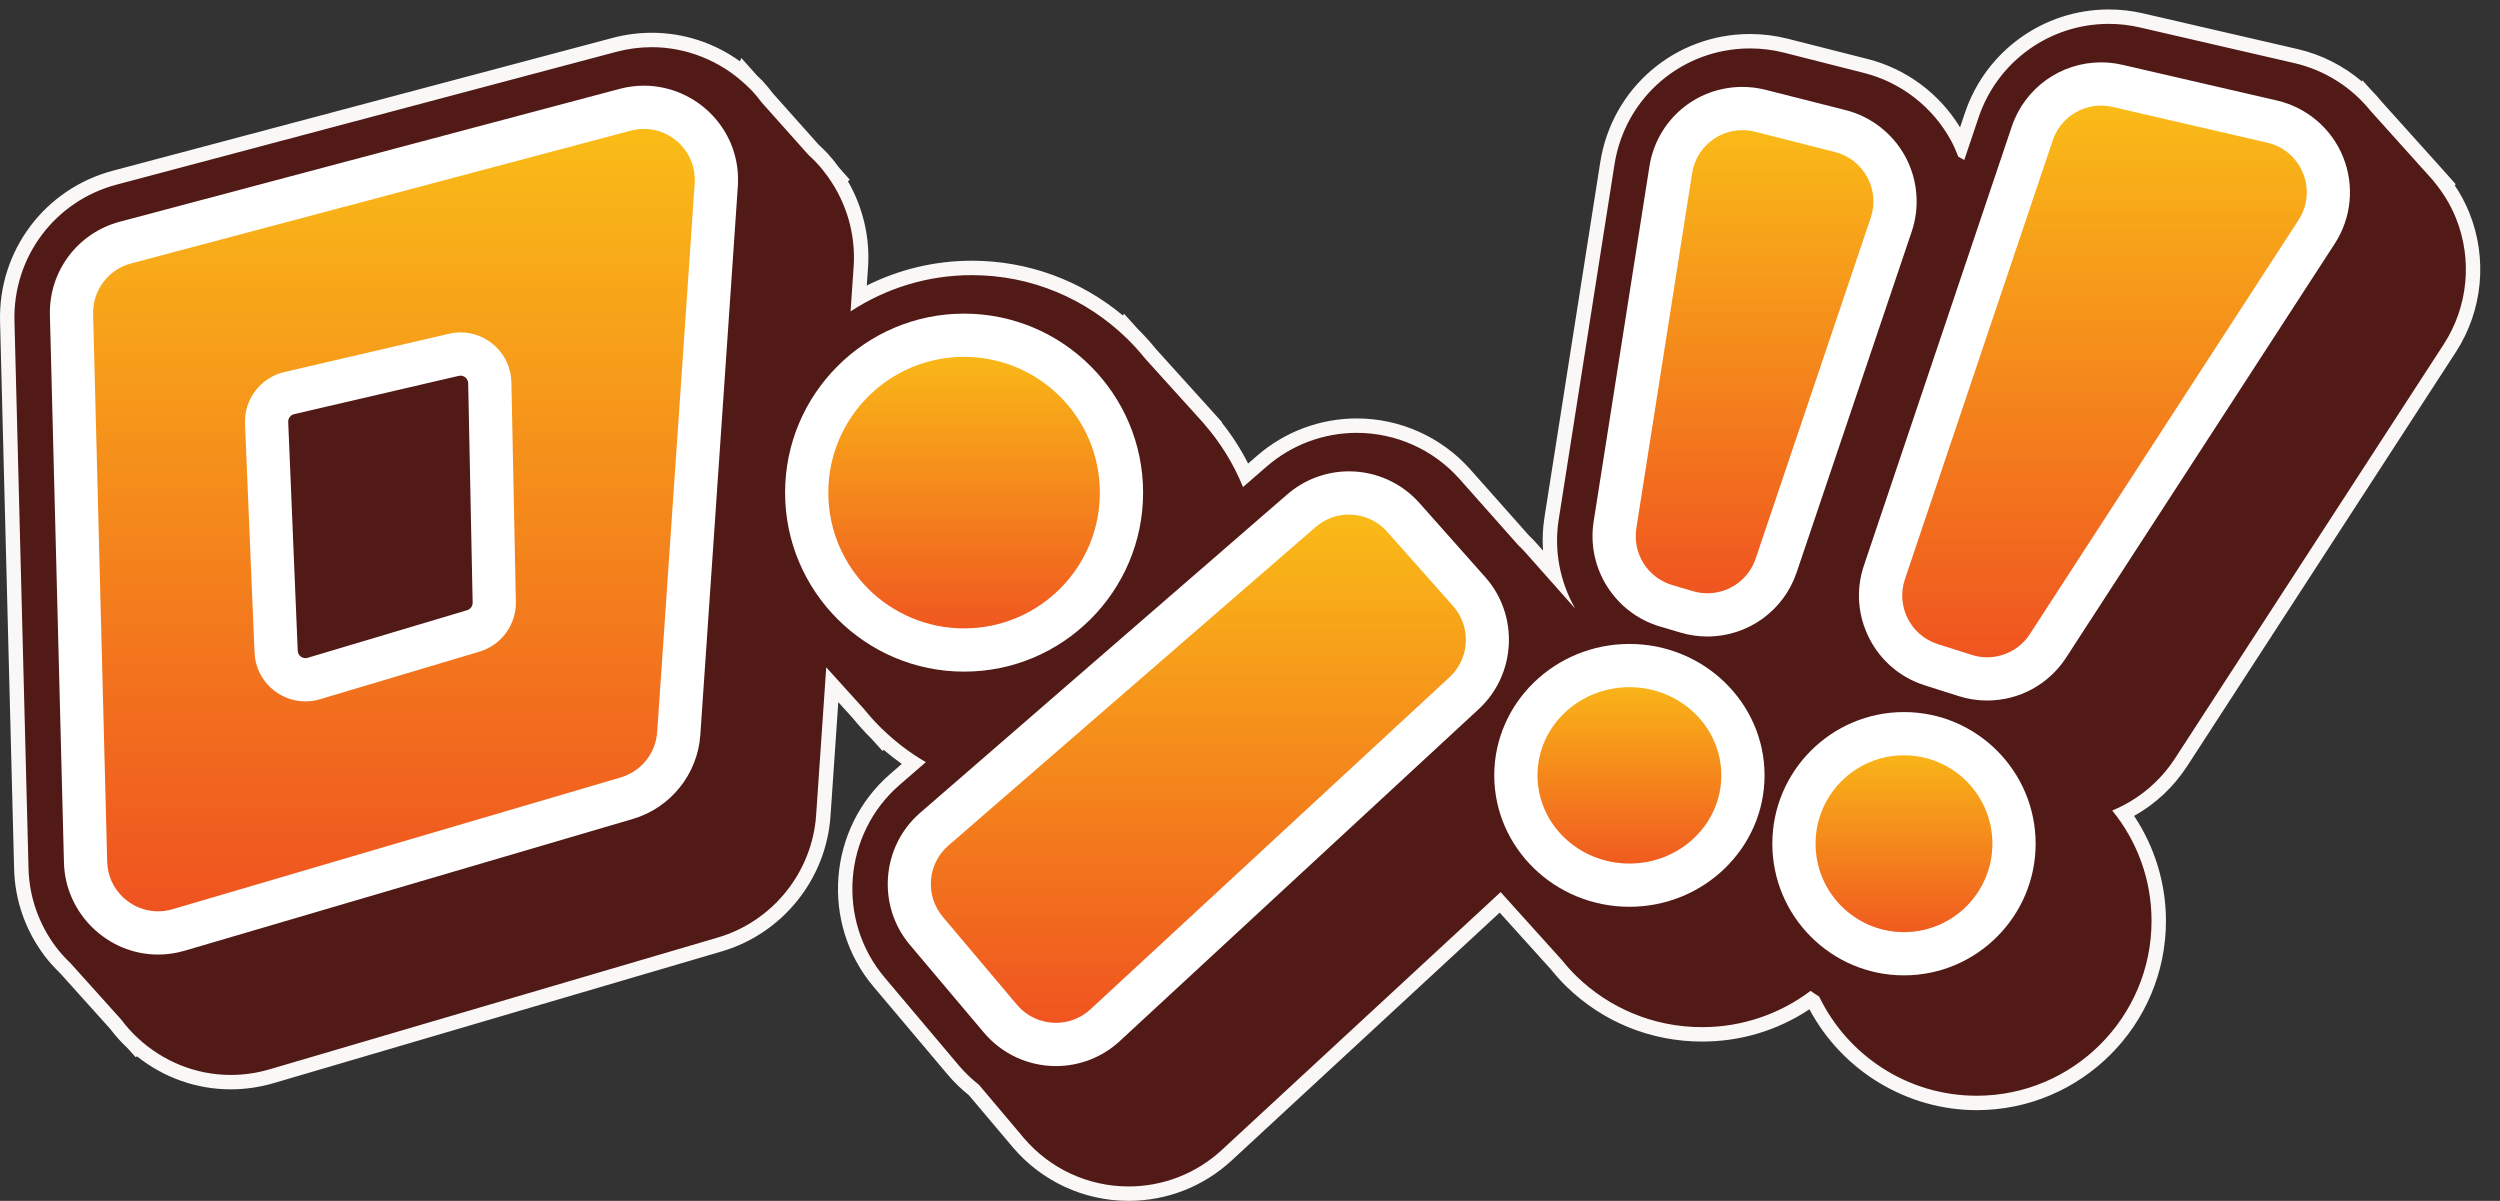
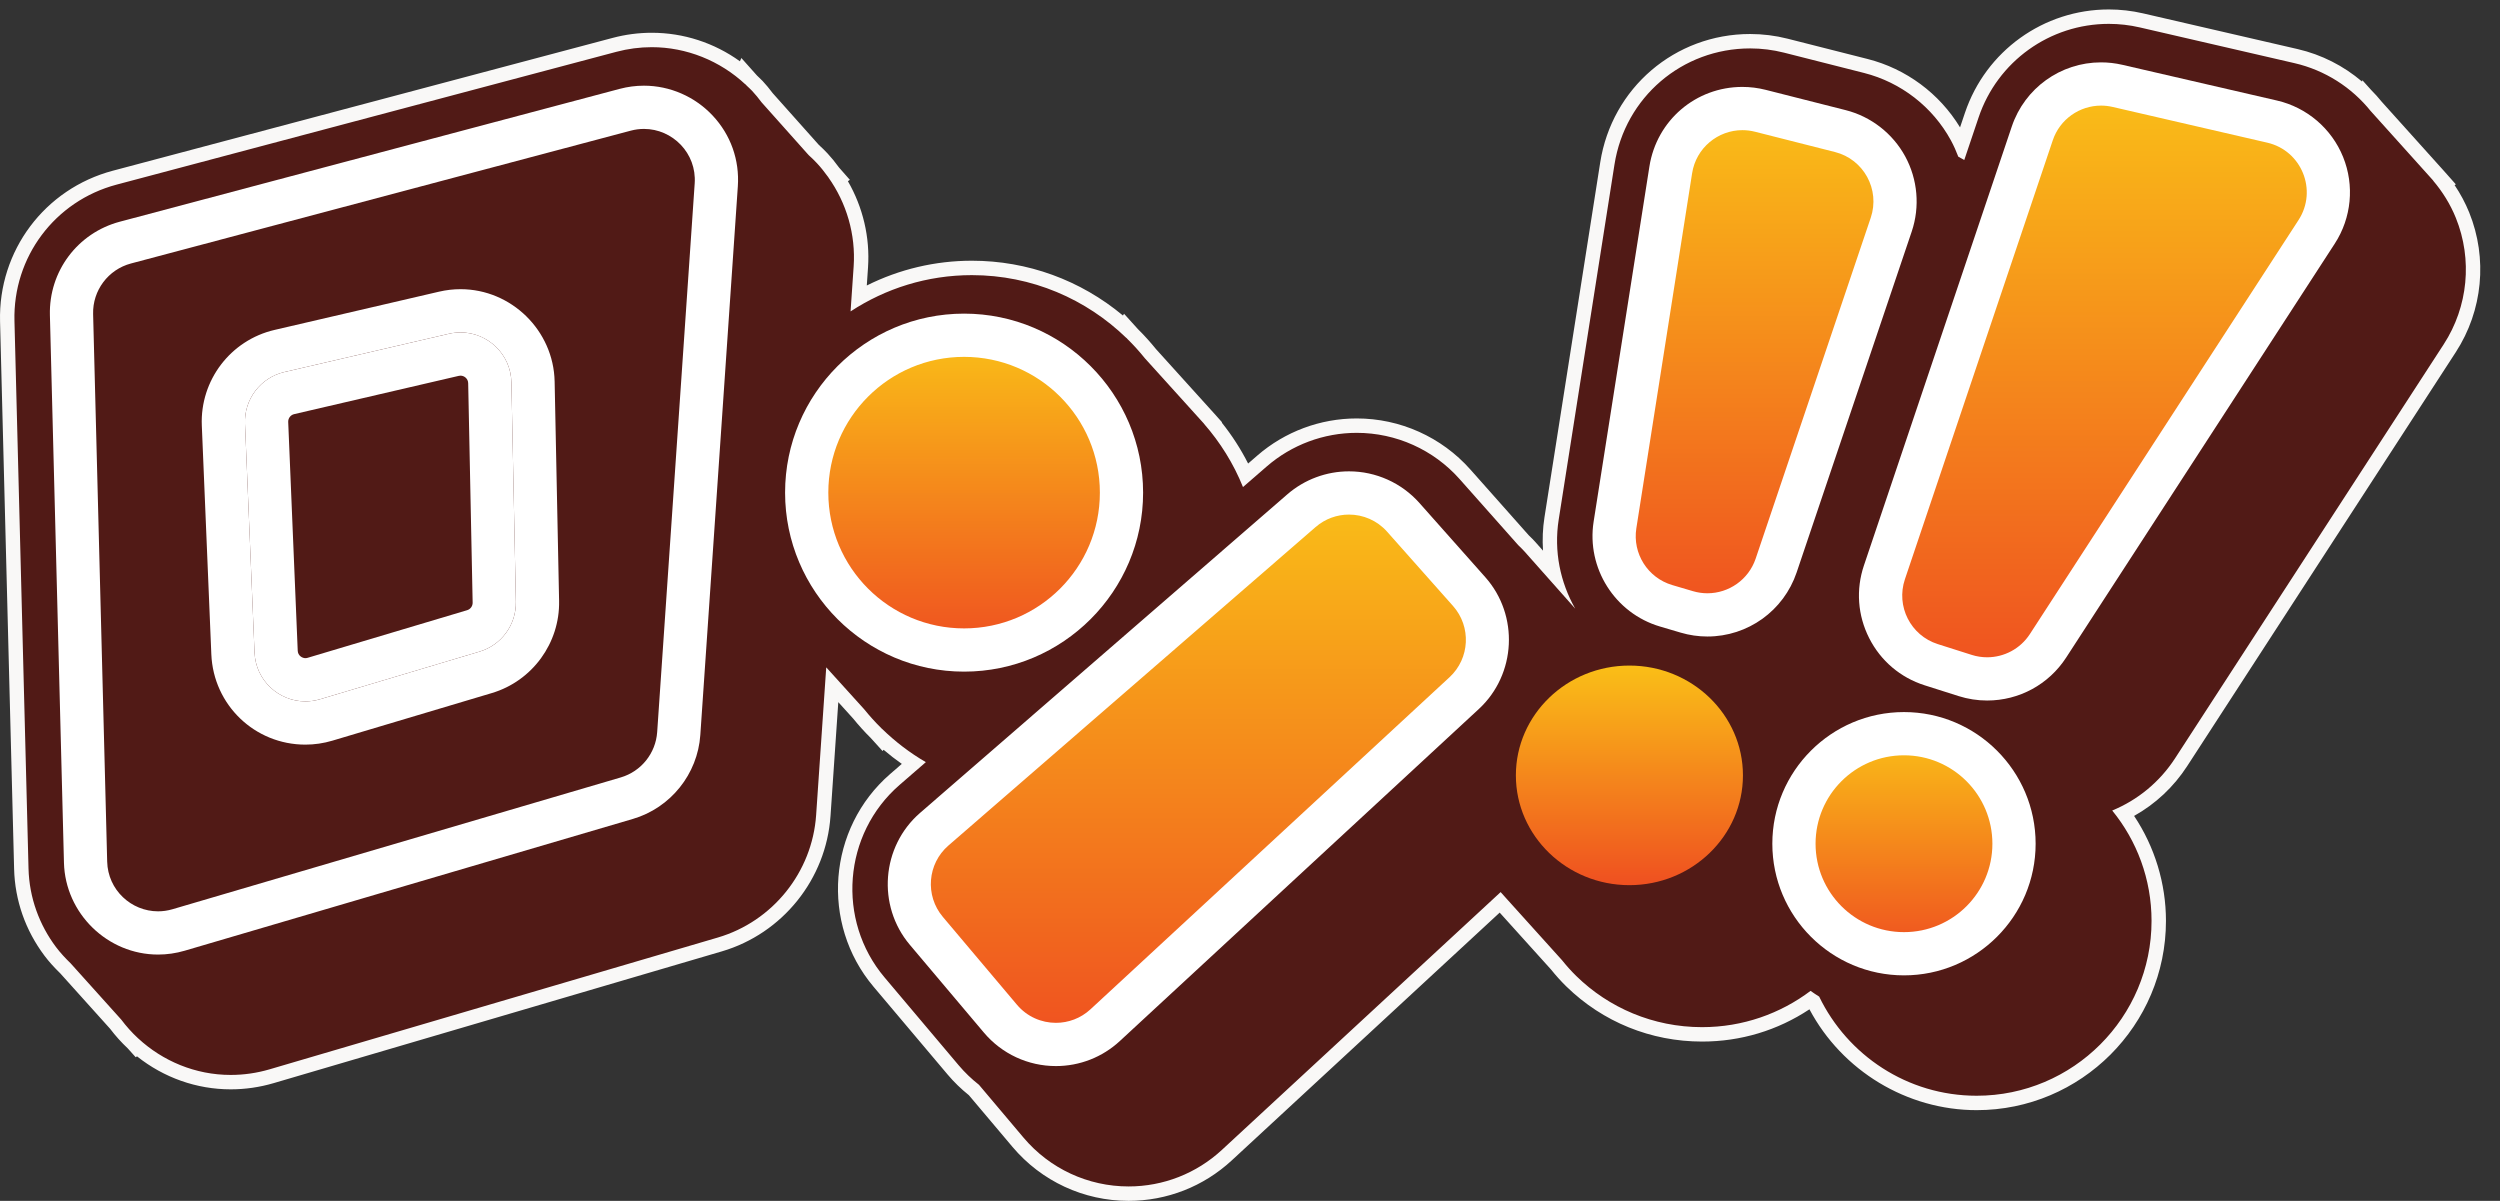
<svg xmlns="http://www.w3.org/2000/svg" width="121.43mm" height="58.328mm" viewBox="0 0 121.43 58.328" version="1.1" id="svg5" xml:space="preserve">
  <rect x="0" y="0" width="121.43" height="58.328" fill="#333333" stroke="none" />
  <defs id="defs2">
    <clipPath clipPathUnits="userSpaceOnUse" id="clipPath170">
      <path d="m 1465.37,217.051 c -29.77,0 -57.84,13.051 -77.02,35.777 L 1285.53,374.73 c -35.32,41.872 -30.39,105.141 10.99,141.032 l 509.59,442 c 18.32,15.89 41.74,24.633 65.97,24.633 28.79,0 56.26,-12.336 75.35,-33.86 l 91.49,-103.086 c 36.12,-40.695 33,-103.847 -6.94,-140.793 L 1533.73,243.84 c -18.67,-17.281 -42.95,-26.789 -68.36,-26.789 z" id="path168" />
    </clipPath>
    <linearGradient x1="0" y1="0" x2="1" y2="0" gradientUnits="userSpaceOnUse" gradientTransform="matrix(0,-765.347,-765.347,0,1663.02,982.396)" spreadMethod="pad" id="linearGradient178">
      <stop style="stop-opacity:1;stop-color:#fabf17" offset="0" id="stop172" />
      <stop style="stop-opacity:1;stop-color:#ef5020" offset="1" id="stop174" />
      <stop style="stop-opacity:1;stop-color:#ef5020" offset="1" id="stop176" />
    </linearGradient>
    <clipPath clipPathUnits="userSpaceOnUse" id="clipPath190">
      <path d="m 1337.94,764.441 c -120.43,0 -218.42,97.981 -218.42,218.418 0,120.441 97.99,218.411 218.42,218.411 120.44,0 218.41,-97.97 218.41,-218.411 0,-120.437 -97.97,-218.418 -218.41,-218.418 z" id="path188" />
    </clipPath>
    <linearGradient x1="0" y1="0" x2="1" y2="0" gradientUnits="userSpaceOnUse" gradientTransform="matrix(0,-436.831,-436.831,0,1337.94,1201.27)" spreadMethod="pad" id="linearGradient198">
      <stop style="stop-opacity:1;stop-color:#fabf17" offset="0" id="stop192" />
      <stop style="stop-opacity:1;stop-color:#ef5020" offset="1" id="stop194" />
      <stop style="stop-opacity:1;stop-color:#ef5020" offset="1" id="stop196" />
    </linearGradient>
    <clipPath clipPathUnits="userSpaceOnUse" id="clipPath210">
      <path d="m 2261.25,438.109 c -86.88,0 -157.56,68.352 -157.56,152.379 0,84.024 70.68,152.371 157.56,152.371 86.87,0 157.56,-68.347 157.56,-152.371 0,-84.027 -70.69,-152.379 -157.56,-152.379 z" id="path208" />
    </clipPath>
    <linearGradient x1="0" y1="0" x2="1" y2="0" gradientUnits="userSpaceOnUse" gradientTransform="matrix(0,-304.746,-304.746,0,2261.25,742.86)" spreadMethod="pad" id="linearGradient218">
      <stop style="stop-opacity:1;stop-color:#fabf17" offset="0" id="stop212" />
      <stop style="stop-opacity:1;stop-color:#ef5020" offset="1" id="stop214" />
      <stop style="stop-opacity:1;stop-color:#ef5020" offset="1" id="stop216" />
    </linearGradient>
    <clipPath clipPathUnits="userSpaceOnUse" id="clipPath230">
      <path d="m 2642.29,342.93 c -84.2,0 -152.69,68.492 -152.69,152.691 0,84.199 68.49,152.711 152.69,152.711 84.2,0 152.7,-68.512 152.7,-152.711 0,-84.199 -68.5,-152.691 -152.7,-152.691 z" id="path228" />
    </clipPath>
    <linearGradient x1="0" y1="0" x2="1" y2="0" gradientUnits="userSpaceOnUse" gradientTransform="matrix(0,-305.4,-305.4,0,2642.29,648.33)" spreadMethod="pad" id="linearGradient238">
      <stop style="stop-opacity:1;stop-color:#fabf17" offset="0" id="stop232" />
      <stop style="stop-opacity:1;stop-color:#ef5020" offset="1" id="stop234" />
      <stop style="stop-opacity:1;stop-color:#ef5020" offset="1" id="stop236" />
    </linearGradient>
    <clipPath clipPathUnits="userSpaceOnUse" id="clipPath250">
      <path d="m 2369.48,813.184 c -9.64,0 -19.25,1.394 -28.55,4.14 l -28.73,8.485 c -48.26,14.25 -78.78,62.5 -70.97,112.218 l 77.4,492.753 c 7.75,49.32 49.56,85.12 99.42,85.12 8.34,0 16.7,-1.05 24.86,-3.12 l 111.01,-28.17 c 27.11,-6.88 50.33,-24.91 63.7,-49.48 13.37,-24.56 15.92,-53.86 6.98,-80.36 L 2464.9,881.699 c -13.85,-40.976 -52.19,-68.515 -95.41,-68.515 -0.01,0 0,0 -0.01,0 z" id="path248" />
    </clipPath>
    <linearGradient x1="0" y1="0" x2="1" y2="0" gradientUnits="userSpaceOnUse" gradientTransform="matrix(0,-702.715,-702.715,0,2434.94,1515.9)" spreadMethod="pad" id="linearGradient258">
      <stop style="stop-opacity:1;stop-color:#fabf17" offset="0" id="stop252" />
      <stop style="stop-opacity:1;stop-color:#ef5020" offset="1" id="stop254" />
      <stop style="stop-opacity:1;stop-color:#ef5020" offset="1" id="stop256" />
    </linearGradient>
    <clipPath clipPathUnits="userSpaceOnUse" id="clipPath270">
      <path d="m 2757.67,724.355 c -10.35,0 -20.61,1.59 -30.51,4.735 l -47.08,14.961 c -25.95,8.254 -47.03,26.172 -59.33,50.461 -12.32,24.297 -14.31,51.883 -5.61,77.695 l 205.2,609.173 c 13.81,41.02 52.16,68.58 95.41,68.58 7.62,0 15.25,-0.87 22.7,-2.59 l 214.73,-49.61 c 31.97,-7.39 58.41,-29.97 70.7,-60.4 12.3,-30.43 8.98,-65.03 -8.89,-92.57 L 2842.17,770.254 c -18.65,-28.742 -50.24,-45.899 -84.49,-45.899 0,0 0,0 -0.01,0 z" id="path268" />
    </clipPath>
    <linearGradient x1="0" y1="0" x2="1" y2="0" gradientUnits="userSpaceOnUse" gradientTransform="matrix(0,-825.61,-825.61,0,2920.51,1549.96)" spreadMethod="pad" id="linearGradient278">
      <stop style="stop-opacity:1;stop-color:#fabf17" offset="0" id="stop272" />
      <stop style="stop-opacity:1;stop-color:#ef5020" offset="1" id="stop274" />
      <stop style="stop-opacity:1;stop-color:#ef5020" offset="1" id="stop276" />
    </linearGradient>
    <clipPath clipPathUnits="userSpaceOnUse" id="clipPath292">
      <path d="m 639.148,1175.19 c -3.105,0 -6.261,-0.37 -9.363,-1.09 l -228.332,-53.09 c -19.043,-4.43 -32.277,-21.82 -31.461,-41.35 l 13.207,-317.453 c 0.914,-21.914 18.735,-39.074 40.578,-39.074 3.926,0 7.883,0.586 11.758,1.75 l 221.317,66.074 c 17.48,5.215 29.433,21.609 29.062,39.852 l -6.195,304.461 c -0.446,22.01 -18.649,39.92 -40.571,39.92 z M 219.324,371.809 c -54.066,0 -99.183,44.043 -100.57,98.171 l -19.516,759.95 c -1.199,46.81 29.567,87.91 74.821,99.93 l 693.593,184.32 c 8.551,2.27 17.317,3.43 26.051,3.43 27.664,0 54.461,-11.7 73.516,-32.1 19.199,-20.56 28.715,-47.38 26.793,-75.54 l -52.063,-761.4 c -2.863,-41.851 -31.832,-77.922 -72.074,-89.75 L 247.852,375.941 c -9.325,-2.75 -18.922,-4.132 -28.524,-4.132 -0.004,0 -0.004,0 -0.004,0 z" id="path290" />
    </clipPath>
    <linearGradient x1="0" y1="0" x2="1" y2="0" gradientUnits="userSpaceOnUse" gradientTransform="matrix(0,-1145.8,-1145.8,0,546.73,1517.61)" spreadMethod="pad" id="linearGradient300">
      <stop style="stop-opacity:1;stop-color:#fabf17" offset="0" id="stop294" />
      <stop style="stop-opacity:1;stop-color:#ef5020" offset="1" id="stop296" />
      <stop style="stop-opacity:1;stop-color:#ef5020" offset="1" id="stop298" />
    </linearGradient>
  </defs>
  <g id="layer1" transform="translate(-220)" />
  <g id="g158" transform="matrix(0.035,0,0,-0.035,2.3833592e-5,58.328)">
    <path d="m 1566.23,10 c -59.29,0 -115.22,25.988 -153.45,71.301 l -61.2,72.539 c -10.61,8.41 -20.31,17.808 -28.86,27.941 L 1219.89,303.68 c -70.39,83.441 -60.57,209.519 21.9,281.058 l 26.17,22.692 c -15.07,9.66 -29.44,20.691 -42.92,32.968 l -0.57,-0.718 -8.98,9.761 c -8.05,7.872 -16.29,16.985 -24.11,26.653 l -36.39,40.164 -12.42,-181.559 C 1136.87,451.301 1079.15,379.41 998.941,355.832 L 376.922,172.949 c -18.508,-5.437 -37.598,-8.211 -56.738,-8.211 -46.711,0 -91.786,16.633 -127.95,47.024 l -0.843,-0.852 -7.09,7.84 c -8.414,7.789 -16.645,16.941 -24.09,26.852 L 90.625,322.91 c -8.289,8.012 -15.082,15.57 -20.887,23.289 -25.207,33.52 -39.094,73.16 -40.156,114.641 L 10.07,1220.8 c -2.398,93.28 58.914,175.17 149.102,199.13 l 693.598,184.32 c 16.925,4.5 34.328,6.79 51.73,6.79 46.059,0 90.395,-15.96 126.28,-45.2 l 0.78,1.8 12.22,-13.4 1.74,-1.6 c 1.9,-1.76 3.79,-3.54 5.57,-5.45 4.6,-4.92 9.11,-10.38 13.79,-16.69 l 64.32,-72.06 c 4.12,-3.71 8.15,-7.65 11.96,-11.73 5.11,-5.47 10.03,-11.53 15.46,-19.02 l 8.02,-9.01 -1.32,-0.88 c 23.15,-36.24 34.23,-79.06 31.32,-121.71 l -2.95,-43.09 c 47.89,27.34 101.78,41.7 157.05,41.7 78.72,0 153.58,-28.84 212.17,-81.47 l 0.59,0.96 10.61,-11.49 c 8.39,-8.23 16.82,-17.56 24.65,-27.31 l 86.51,-95.66 -0.17,-0.27 c 18.57,-22.21 33.88,-46.48 45.67,-72.34 l 22.61,19.61 c 36.5,31.66 83.2,49.09 131.49,49.09 57.36,0 112.09,-24.6 150.16,-67.48 l 81.33,-91.652 1.55,-1.473 c 2.45,-2.391 4.9,-4.785 7.18,-7.363 l 33.21,-37.403 c -5.94,25.059 -7.06,51.11 -3.06,76.531 l 77.4,492.75 c 15.44,98.27 98.8,169.59 198.21,169.59 16.62,0 33.25,-2.08 49.45,-6.19 l 111.02,-28.17 c 54.04,-13.71 100.31,-49.65 126.95,-98.61 2.02,-3.71 3.94,-7.62 5.86,-11.9 l 14.23,42.28 c 27.53,81.74 103.97,136.66 190.19,136.66 15.18,0 30.38,-1.74 45.21,-5.16 l 214.72,-49.61 c 35.18,-8.13 67.67,-25.84 93.69,-50.76 v 0.37 l 2.79,-3.08 c 5.14,-5.13 10.03,-10.55 14.62,-16.24 l 95.02,-105.67 -0.76,-0.43 c 10.61,-14.04 19.2,-29.15 25.62,-45.03 24.51,-60.65 17.88,-129.61 -17.73,-184.47 L 3026.91,608.77 c -19.91,-30.711 -47.39,-55.051 -79.97,-70.989 31.62,-43.14 48.91,-95.633 48.91,-149.211 0,-139.332 -113.36,-252.691 -252.7,-252.691 -95.26,0 -183.77,55.109 -226.29,140.633 -1.36,0.867 -2.7,1.738 -4.03,2.636 -44.26,-31.488 -96.21,-48.097 -150.72,-48.097 -68.33,0 -132.73,26.129 -181.32,73.57 -7.15,6.981 -14.14,14.719 -20.87,23.109 0,0 -77.98,86.45 -78.05,86.52 L 1702.49,63.359 C 1665.29,28.949 1616.89,10 1566.23,10" style="fill:#511a16;fill-opacity:1;fill-rule:nonzero;stroke:none" id="path160" />
    <path d="m 2926.55,1653.39 c -90.52,0 -170.76,-57.66 -199.66,-143.47 l -6.8,-20.17 c -28.55,46.99 -74.8,81.33 -128.31,94.91 l -111.02,28.17 c -16.99,4.31 -34.45,6.49 -51.91,6.49 -104.37,0 -191.88,-74.87 -208.08,-178.04 l -77.41,-492.753 c -2.4,-15.297 -3.04,-30.804 -1.99,-46.207 l -10.8,12.176 c -2.59,2.918 -5.15,5.414 -7.63,7.824 l -1.56,1.535 -80.87,91.125 c -39.97,45.02 -97.42,70.84 -157.63,70.84 -50.71,0 -99.73,-18.3 -138.05,-51.53 l -12.72,-11.04 c -10.12,20 -22.34,38.98 -36.54,56.75 l 0.33,0.51 -10.29,11.54 -2.24,2.48 c -1.21,1.35 -2.3,2.57 -3.42,3.77 l -75.76,83.82 c -7.84,9.72 -16.27,19.04 -25.04,27.7 l -1.15,1.27 -18.1,20.03 -1.49,-2.48 c -58.98,49.22 -132.53,76.06 -209.67,76.06 -50.87,0 -100.62,-11.79 -145.84,-34.38 l 1.71,25.09 c 2.85,41.63 -7,83.42 -27.93,119.65 l 2.73,1.89 -14.96,16.99 -0.03,0.03 c -5.49,7.55 -10.72,13.96 -15.95,19.57 -3.85,4.12 -7.94,8.14 -12.17,11.96 l -63.94,71.7 c -4.73,6.33 -9.3,11.84 -13.95,16.82 -1.95,2.08 -4.01,4.02 -6.08,5.95 l -1.66,1.57 -1.17,1.3 -20.66,23.17 -2.01,-4.55 c -35.701,25.68 -78.26,39.58 -122.33,39.58 -18.266,0 -36.531,-2.4 -54.297,-7.12 L 156.605,1429.6 C 61.93,1404.44 -2.441,1318.47 0.07,1220.54 L 19.586,460.582 c 1.117,-43.57 15.695,-85.203 42.16,-120.402 6.023,-8.008 12.996,-15.801 21.898,-24.461 l 69.114,-76.848 c 7.465,-9.84 15.676,-18.973 24.433,-27.16 l 11.129,-12.383 1.84,1.203 c 37.207,-29.633 82.813,-45.781 130.024,-45.781 20.113,0 40.148,2.891 59.554,8.602 L 1001.76,346.23 c 84.21,24.758 144.8,100.231 150.79,187.79 l 10.81,158.089 20.6,-22.754 c 7.84,-9.648 16.08,-18.746 24.5,-27.054 l 0.55,-0.602 15.8,-17.449 1.41,1.77 c 8.16,-6.969 16.61,-13.52 25.3,-19.61 l -16.28,-14.129 c -86.58,-75.09 -96.89,-207.453 -23,-295.051 l 102.83,-121.902 c 8.77,-10.387 18.68,-20.027 29.51,-28.687 l 60.56,-71.789 C 1445.26,27.281 1503.98,0 1566.23,0 c 53.19,0 103.99,19.898 143.05,56.02 l 371.95,344.012 71.26,-79 c 6.71,-8.34 13.69,-16.082 20.75,-23.019 l 0.02,-0.012 0.54,-0.539 c 50.48,-49.27 117.35,-76.402 188.31,-76.402 53.56,0 104.73,15.429 148.99,44.773 45.35,-85.344 135.35,-139.953 232.05,-139.953 144.85,0 262.7,117.84 262.7,262.691 0,51.828 -15.56,102.68 -44.21,145.629 29.7,16.621 54.88,40.172 73.66,69.121 l 372.83,574.55 c 37.37,57.6 44.33,130 18.6,193.66 -5.37,13.27 -12.17,26.02 -20.32,38.1 l 1.77,1 -16.48,18.57 -3.03,3.38 -0.53,0.59 c -0.84,0.95 -1.69,1.9 -2.56,2.83 l -80.43,89.45 c -4.61,5.7 -9.51,11.14 -14.67,16.31 l -12.09,13.45 -0.39,-1.92 c -25.63,21.85 -56.33,37.46 -89.27,45.07 l -214.71,49.61 c -15.57,3.6 -31.54,5.42 -47.47,5.42 z m 0,-20 c 14.42,0 28.87,-1.65 42.97,-4.91 l 214.71,-49.6 c 42.3,-9.77 79.43,-33.61 105.94,-66.72 l 0.01,0.03 80.77,-89.81 c 0.96,-1.04 1.9,-2.11 2.84,-3.17 l 3.04,-3.38 -0.14,-0.08 c 13,-15.31 23.78,-32.63 31.5,-51.71 23.28,-57.63 16.99,-123.15 -16.84,-175.29 L 3018.53,614.211 c -21.48,-33.09 -52.04,-58.012 -87.26,-72.512 34.09,-41.801 54.58,-95.109 54.58,-153.129 0,-133.82 -108.88,-242.691 -242.7,-242.691 -96.15,0 -179.3,56.281 -218.55,137.562 -4.07,2.547 -8.06,5.188 -11.96,7.969 -41.76,-31.461 -93.89,-50.351 -150.53,-50.351 -68.02,0 -129.62,27.062 -174.34,70.722 v -0.011 l -0.09,0.089 c -7.11,6.961 -13.74,14.379 -19.96,22.141 l -78.22,86.73 c -2.37,2.54 -4.69,5.129 -6.95,7.77 L 1695.7,70.711 C 1660.35,38.012 1614.37,20 1566.23,20 c -56.34,0 -109.49,24.691 -145.81,67.738 l -61.85,73.332 c -10.2,8 -19.68,17.051 -28.21,27.149 l -102.83,121.902 c -66.88,79.289 -57.55,199.09 20.81,267.051 l 36.51,31.668 c -22.25,12.879 -42.65,28.551 -60.95,46.371 l -0.07,-0.086 -0.93,1.023 c -8.42,8.274 -16.32,17.047 -23.75,26.231 l -52.53,58.023 -14.02,-205.023 c -5.42,-79.25 -60.27,-147.551 -136.483,-169.957 L 374.098,182.531 c -17.575,-5.16 -35.711,-7.781 -53.914,-7.781 -49.204,0 -94.371,19.32 -128.387,50.699 l -0.043,-0.027 -0.285,0.316 c -8.516,7.891 -16.274,16.571 -23.262,25.871 L 98.066,329.59 c -7.289,7.07 -14.227,14.488 -20.336,22.609 -23.012,30.61 -37.109,68.242 -38.152,108.891 l -19.512,759.96 c -2.277,88.64 55.984,166.45 141.676,189.22 l 693.598,184.32 c 16.09,4.28 32.629,6.45 49.16,6.45 48.199,0 94.789,-18.82 129.99,-51.7 l 0.08,0.19 1.75,-1.96 c 2.5,-2.39 5.1,-4.66 7.47,-7.2 4.69,-5.03 9,-10.35 13.07,-15.83 l 65.25,-73.17 c 4.07,-3.64 7.99,-7.46 11.74,-11.48 5.44,-5.83 10.34,-12.06 14.96,-18.47 l 0.71,-0.79 -0.11,-0.08 c 25.47,-35.72 38.27,-79.57 35.25,-123.77 l -4.27,-62.42 c 48.45,31.73 106.22,50.34 168.35,50.34 83.28,0 158.81,-33.31 214.34,-87.16 l 0.08,0.14 1.54,-1.7 c 8.6,-8.46 16.7,-17.43 24.27,-26.85 l 76.29,-84.39 c 1.11,-1.2 2.19,-2.41 3.27,-3.62 l 2.25,-2.48 -0.06,-0.1 c 22.67,-25.9 41.2,-55.51 54.25,-87.95 l 32.97,28.59 c 34.68,30.08 79.05,46.64 124.94,46.64 54.5,0 106.5,-23.37 142.67,-64.12 l 81.33,-91.645 c 2.94,-2.907 5.97,-5.723 8.73,-8.832 l 70.41,-79.34 c -20.72,36.445 -29.8,79.633 -22.9,123.543 l 77.4,492.754 c 14.67,93.37 93.87,161.14 188.33,161.14 15.8,0 31.61,-1.98 46.99,-5.88 l 111.02,-28.17 c 51.34,-13.02 95.3,-47.18 120.62,-93.7 3.96,-7.27 7.23,-14.82 10.17,-22.48 2.81,-1.46 5.57,-3.01 8.3,-4.61 l 19.89,59.06 c 26.16,77.67 98.78,129.85 180.71,129.85" style="fill:#f9f8f7;fill-opacity:1;fill-rule:nonzero;stroke:none" id="path162" />
    <g id="g164">
      <g id="g166" clip-path="url(#clipPath170)">
        <path d="m 1465.37,217.051 c -29.77,0 -57.84,13.051 -77.02,35.777 L 1285.53,374.73 c -35.32,41.872 -30.39,105.141 10.99,141.032 l 509.59,442 c 18.32,15.89 41.74,24.633 65.97,24.633 28.79,0 56.26,-12.336 75.35,-33.86 l 91.49,-103.086 c 36.12,-40.695 33,-103.847 -6.94,-140.793 L 1533.73,243.84 c -18.67,-17.281 -42.95,-26.789 -68.36,-26.789 v 0" style="fill:url(#linearGradient178);fill-opacity:1;fill-rule:nonzero;stroke:none" id="path180" />
      </g>
    </g>
    <path d="m 1872.08,1012.4 c -31.45,0 -61.86,-11.36 -85.63,-31.974 L 1276.86,538.422 C 1223.15,491.84 1216.75,409.73 1262.6,355.379 l 102.83,-121.891 c 24.89,-29.508 61.32,-46.437 99.94,-46.437 32.99,0 64.5,12.34 88.73,34.758 l 498.25,460.82 c 51.84,47.949 55.88,129.926 9.01,182.738 l -91.49,103.078 c -24.78,27.934 -60.43,43.955 -97.79,43.955 z m 0,-60.002 c 19.52,0 38.96,-8.046 52.92,-23.781 l 91.48,-103.078 c 25.55,-28.789 23.39,-72.726 -4.87,-98.863 L 1513.36,265.852 c -13.63,-12.614 -30.84,-18.801 -47.99,-18.801 -20.07,0 -40.06,8.5 -54.08,25.121 L 1308.46,394.07 c -24.94,29.571 -21.51,73.68 7.71,99.032 l 509.6,442 c 13.37,11.601 29.87,17.296 46.31,17.296" style="fill:#ffffff;fill-opacity:1;fill-rule:nonzero;stroke:none" id="path182" />
    <g id="g184">
      <g id="g186" clip-path="url(#clipPath190)">
        <path d="m 1337.94,764.441 c -120.43,0 -218.42,97.981 -218.42,218.418 0,120.441 97.99,218.411 218.42,218.411 120.44,0 218.41,-97.97 218.41,-218.411 0,-120.437 -97.97,-218.418 -218.41,-218.418" style="fill:url(#linearGradient198);fill-opacity:1;fill-rule:nonzero;stroke:none" id="path200" />
      </g>
    </g>
    <path d="m 1337.94,1231.27 c -136.98,0 -248.42,-111.43 -248.42,-248.411 0,-136.98 111.44,-248.418 248.42,-248.418 136.98,0 248.42,111.438 248.42,248.418 0,136.981 -111.44,248.411 -248.42,248.411 z m 0,-60 c 104.06,0 188.42,-84.35 188.42,-188.411 0,-104.062 -84.36,-188.418 -188.42,-188.418 -104.06,0 -188.42,84.356 -188.42,188.418 0,104.061 84.36,188.411 188.42,188.411" style="fill:#ffffff;fill-opacity:1;fill-rule:nonzero;stroke:none" id="path202" />
    <g id="g204">
      <g id="g206" clip-path="url(#clipPath210)">
        <path d="m 2261.25,438.109 c -86.88,0 -157.56,68.352 -157.56,152.379 0,84.024 70.68,152.371 157.56,152.371 86.87,0 157.56,-68.347 157.56,-152.371 0,-84.027 -70.69,-152.379 -157.56,-152.379" style="fill:url(#linearGradient218);fill-opacity:1;fill-rule:nonzero;stroke:none" id="path220" />
      </g>
    </g>
-     <path d="m 2261.25,772.859 c -103.42,0 -187.56,-81.812 -187.56,-182.379 0,-100.558 84.14,-182.371 187.56,-182.371 103.42,0 187.55,81.813 187.55,182.371 0,100.567 -84.13,182.379 -187.55,182.379 z m 0,-60 c 70.44,0 127.55,-54.789 127.55,-122.379 0,-67.582 -57.11,-122.371 -127.55,-122.371 -70.45,0 -127.56,54.789 -127.56,122.371 0,67.59 57.11,122.379 127.56,122.379" style="fill:#ffffff;fill-opacity:1;fill-rule:nonzero;stroke:none" id="path222" />
    <g id="g224">
      <g id="g226" clip-path="url(#clipPath230)">
        <path d="m 2642.29,342.93 c -84.2,0 -152.69,68.492 -152.69,152.691 0,84.199 68.49,152.711 152.69,152.711 84.2,0 152.7,-68.512 152.7,-152.711 0,-84.199 -68.5,-152.691 -152.7,-152.691" style="fill:url(#linearGradient238);fill-opacity:1;fill-rule:nonzero;stroke:none" id="path240" />
      </g>
    </g>
    <path d="m 2642.29,678.324 c -100.74,0 -182.7,-81.953 -182.7,-182.695 0,-100.738 81.96,-182.699 182.7,-182.699 100.74,0 182.7,81.961 182.7,182.699 0,100.742 -81.96,182.695 -182.7,182.695 z m 0,-59.992 c 67.77,0 122.7,-54.941 122.7,-122.703 0,-67.77 -54.93,-122.699 -122.7,-122.699 -67.76,0 -122.7,54.929 -122.7,122.699 0,67.762 54.94,122.703 122.7,122.703" style="fill:#ffffff;fill-opacity:1;fill-rule:nonzero;stroke:none" id="path242" />
    <g id="g244">
      <g id="g246" clip-path="url(#clipPath250)">
        <path d="m 2369.48,813.184 c -9.64,0 -19.25,1.394 -28.55,4.14 l -28.73,8.485 c -48.26,14.25 -78.78,62.5 -70.97,112.218 l 77.4,492.753 c 7.75,49.32 49.56,85.12 99.42,85.12 8.34,0 16.7,-1.05 24.86,-3.12 l 111.01,-28.17 c 27.11,-6.88 50.33,-24.91 63.7,-49.48 13.37,-24.56 15.92,-53.86 6.98,-80.36 L 2464.9,881.699 c -13.85,-40.976 -52.19,-68.515 -95.41,-68.515 -0.01,0 0,0 -0.01,0" style="fill:url(#linearGradient258);fill-opacity:1;fill-rule:nonzero;stroke:none" id="path260" />
      </g>
    </g>
    <path d="m 2418.06,1545.89 c -64.73,0 -119.01,-46.45 -129.06,-110.45 l -77.4,-492.752 c -10.14,-64.532 29.46,-127.149 92.11,-145.653 l 28.73,-8.484 c 12.06,-3.563 24.53,-5.371 37.05,-5.371 56.11,0 105.87,35.738 123.83,88.925 l 159.7,473.065 c 11.61,34.4 8.31,72.41 -9.04,104.29 -17.35,31.89 -47.48,55.3 -82.67,64.23 l -111.02,28.17 c -10.56,2.68 -21.41,4.03 -32.23,4.03 z m 0,-60 c 5.75,0 11.61,-0.7 17.47,-2.19 l 111.02,-28.17 c 39.94,-10.13 62.8,-52.13 49.62,-91.17 l -159.7,-473.063 c -9.93,-29.41 -37.39,-48.117 -66.98,-48.117 -6.64,0 -13.38,0.941 -20.06,2.914 l -28.73,8.484 c -34.02,10.051 -55.34,43.754 -49.83,78.801 l 77.4,492.751 c 5.53,35.17 35.87,59.76 69.79,59.76" style="fill:#ffffff;fill-opacity:1;fill-rule:nonzero;stroke:none" id="path262" />
    <g id="g264">
      <g id="g266" clip-path="url(#clipPath270)">
        <path d="m 2757.67,724.355 c -10.35,0 -20.61,1.59 -30.51,4.735 l -47.08,14.961 c -25.95,8.254 -47.03,26.172 -59.33,50.461 -12.32,24.297 -14.31,51.883 -5.61,77.695 l 205.2,609.173 c 13.81,41.02 52.16,68.58 95.41,68.58 7.62,0 15.25,-0.87 22.7,-2.59 l 214.73,-49.61 c 31.97,-7.39 58.41,-29.97 70.7,-60.4 12.3,-30.43 8.98,-65.03 -8.89,-92.57 L 2842.17,770.254 c -18.65,-28.742 -50.24,-45.899 -84.49,-45.899 0,0 0,0 -0.01,0" style="fill:url(#linearGradient278);fill-opacity:1;fill-rule:nonzero;stroke:none" id="path280" />
      </g>
    </g>
    <path d="m 2915.75,1579.96 c -56.14,0 -105.91,-35.76 -123.84,-89 l -205.2,-609.183 c -11.29,-33.496 -8.7,-69.3 7.28,-100.824 15.97,-31.523 43.32,-54.781 77,-65.484 l 47.09,-14.969 c 12.84,-4.078 26.16,-6.148 39.59,-6.148 44.47,0 85.46,22.269 109.67,59.57 l 372.82,574.548 c 23.19,35.73 27.5,80.64 11.54,120.14 -15.96,39.49 -50.27,68.79 -91.77,78.38 l -214.72,49.61 c -9.67,2.23 -19.58,3.36 -29.46,3.36 z m 0,-60 c 5.27,0 10.62,-0.59 15.96,-1.82 l 214.71,-49.61 c 47.81,-11.05 70.12,-66.24 43.41,-107.4 L 2817.01,786.582 c -13.3,-20.496 -35.85,-32.23 -59.34,-32.23 -7.13,0 -14.34,1.082 -21.41,3.328 l -47.09,14.968 c -37.68,11.973 -58.22,52.508 -45.6,89.973 l 205.2,609.179 c 9.86,29.29 37.23,48.16 66.98,48.16" style="fill:#ffffff;fill-opacity:1;fill-rule:nonzero;stroke:none" id="path282" />
    <path d="m 639.145,1265.19 c -9.957,0 -19.965,-1.15 -29.743,-3.43 L 381.07,1208.67 c -61.136,-14.21 -103.613,-70.04 -101.004,-132.76 l 13.211,-317.445 c 2.922,-70.277 60.246,-125.324 130.5,-125.324 12.653,0 25.27,1.847 37.504,5.5 l 221.321,66.078 c 56.121,16.754 94.488,69.355 93.296,127.914 l -6.199,304.467 c -1.433,70.63 -60.004,128.09 -130.554,128.09 z m 0,-60 c 37.421,0 69.769,-29.97 70.57,-69.31 l 6.195,-304.466 c 0.645,-31.793 -20.004,-60.109 -50.476,-69.203 L 444.117,696.133 c -6.82,-2.035 -13.652,-2.996 -20.34,-2.996 -36.648,0 -68.929,28.859 -70.55,67.82 l -13.211,317.453 c -1.414,33.96 21.535,64.12 54.644,71.82 l 228.332,53.09 c 5.438,1.27 10.844,1.87 16.153,1.87" style="fill:#ffffff;fill-opacity:1;fill-rule:nonzero;stroke:none" id="path284" />
    <g id="g286">
      <g id="g288" clip-path="url(#clipPath292)">
-         <path d="m 639.148,1175.19 c -3.105,0 -6.261,-0.37 -9.363,-1.09 l -228.332,-53.09 c -19.043,-4.43 -32.277,-21.82 -31.461,-41.35 l 13.207,-317.453 c 0.914,-21.914 18.735,-39.074 40.578,-39.074 3.926,0 7.883,0.586 11.758,1.75 l 221.317,66.074 c 17.48,5.215 29.433,21.609 29.062,39.852 l -6.195,304.461 c -0.446,22.01 -18.649,39.92 -40.571,39.92 z M 219.324,371.809 c -54.066,0 -99.183,44.043 -100.57,98.171 l -19.516,759.95 c -1.199,46.81 29.567,87.91 74.821,99.93 l 693.593,184.32 c 8.551,2.27 17.317,3.43 26.051,3.43 27.664,0 54.461,-11.7 73.516,-32.1 19.199,-20.56 28.715,-47.38 26.793,-75.54 l -52.063,-761.4 c -2.863,-41.851 -31.832,-77.922 -72.074,-89.75 L 247.852,375.941 c -9.325,-2.75 -18.922,-4.132 -28.524,-4.132 -0.004,0 -0.004,0 -0.004,0" style="fill:url(#linearGradient300);fill-opacity:1;fill-rule:nonzero;stroke:none" id="path302" />
-       </g>
+         </g>
    </g>
    <path d="m 423.777,753.137 c -4.101,0 -10.312,3.277 -10.605,10.312 L 399.965,1080.9 c -0.215,5.15 3.269,9.73 8.281,10.89 l 228.332,53.09 c 0.879,0.21 1.742,0.31 2.567,0.31 4.988,0 10.449,-4.03 10.582,-10.53 l 6.195,-304.469 c 0.098,-4.8 -3.051,-9.117 -7.652,-10.488 L 426.949,753.625 c -1.101,-0.328 -2.136,-0.488 -3.172,-0.488 z m 469.926,794.473 c -11.336,0 -22.687,-1.49 -33.754,-4.43 L 166.355,1358.86 C 107.621,1343.25 67.691,1289.92 69.25,1229.16 L 88.762,469.211 c 1.805,-70.262 60.375,-127.41 130.562,-127.41 12.469,0 24.914,1.801 36.989,5.347 l 622.023,182.891 c 52.234,15.352 89.828,62.172 93.543,116.492 l 52.061,761.389 c 2.5,36.54 -9.86,71.37 -34.799,98.06 -24.703,26.46 -59.489,41.63 -95.438,41.63 z M 423.777,693.137 c 6.688,0 13.52,0.961 20.34,2.996 l 221.317,66.078 c 30.472,9.094 51.121,37.41 50.476,69.203 l -6.195,304.466 c -0.801,39.35 -33.145,69.31 -70.57,69.31 -5.309,0 -10.719,-0.6 -16.153,-1.87 L 394.66,1150.23 c -33.109,-7.7 -56.058,-37.86 -54.644,-71.82 l 13.211,-317.453 c 1.621,-38.965 33.902,-67.82 70.55,-67.82 m 469.926,794.473 c 39.567,0 73.246,-33.63 70.375,-75.59 L 912.02,650.621 C 910,621.102 889.805,595.949 861.41,587.602 L 239.391,404.711 c -6.735,-1.981 -13.473,-2.91 -20.067,-2.91 -37.066,0 -69.57,29.519 -70.582,68.949 l -19.515,759.95 c -0.836,32.73 20.894,61.76 52.539,70.17 l 693.593,184.32 c 6.18,1.64 12.329,2.42 18.344,2.42" style="fill:#ffffff;fill-opacity:1;fill-rule:nonzero;stroke:none" id="path304" />
  </g>
</svg>